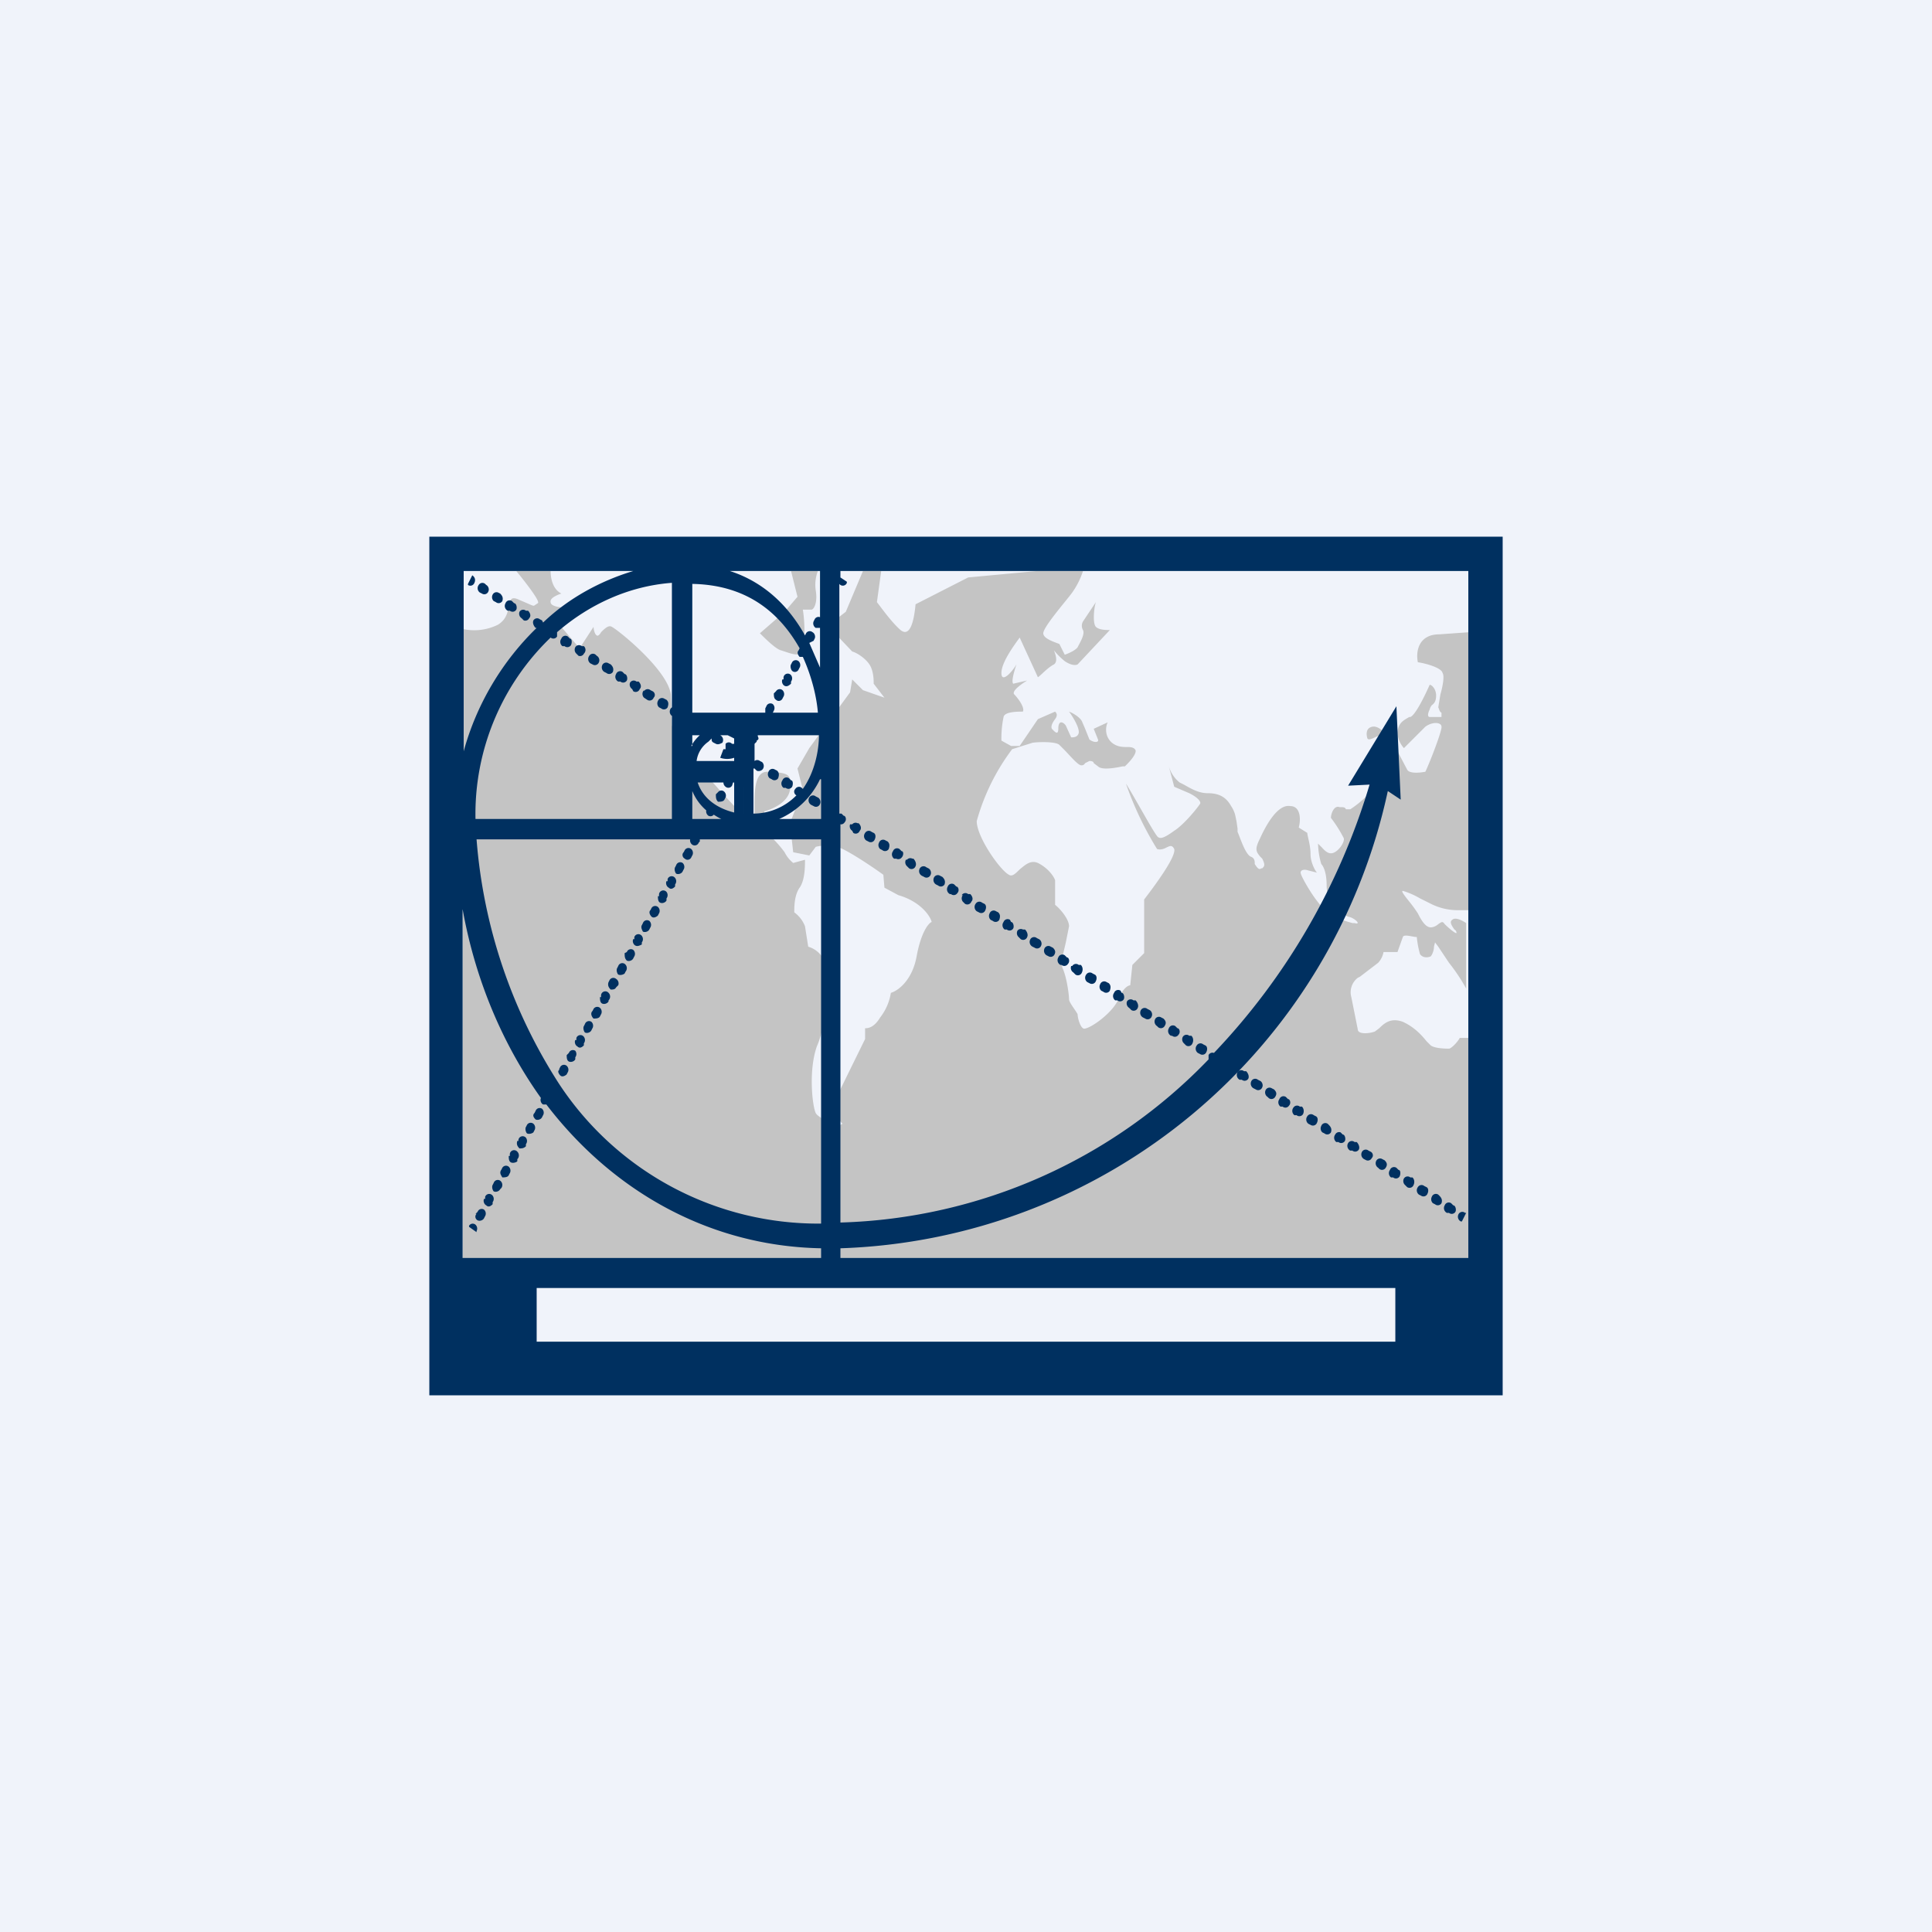
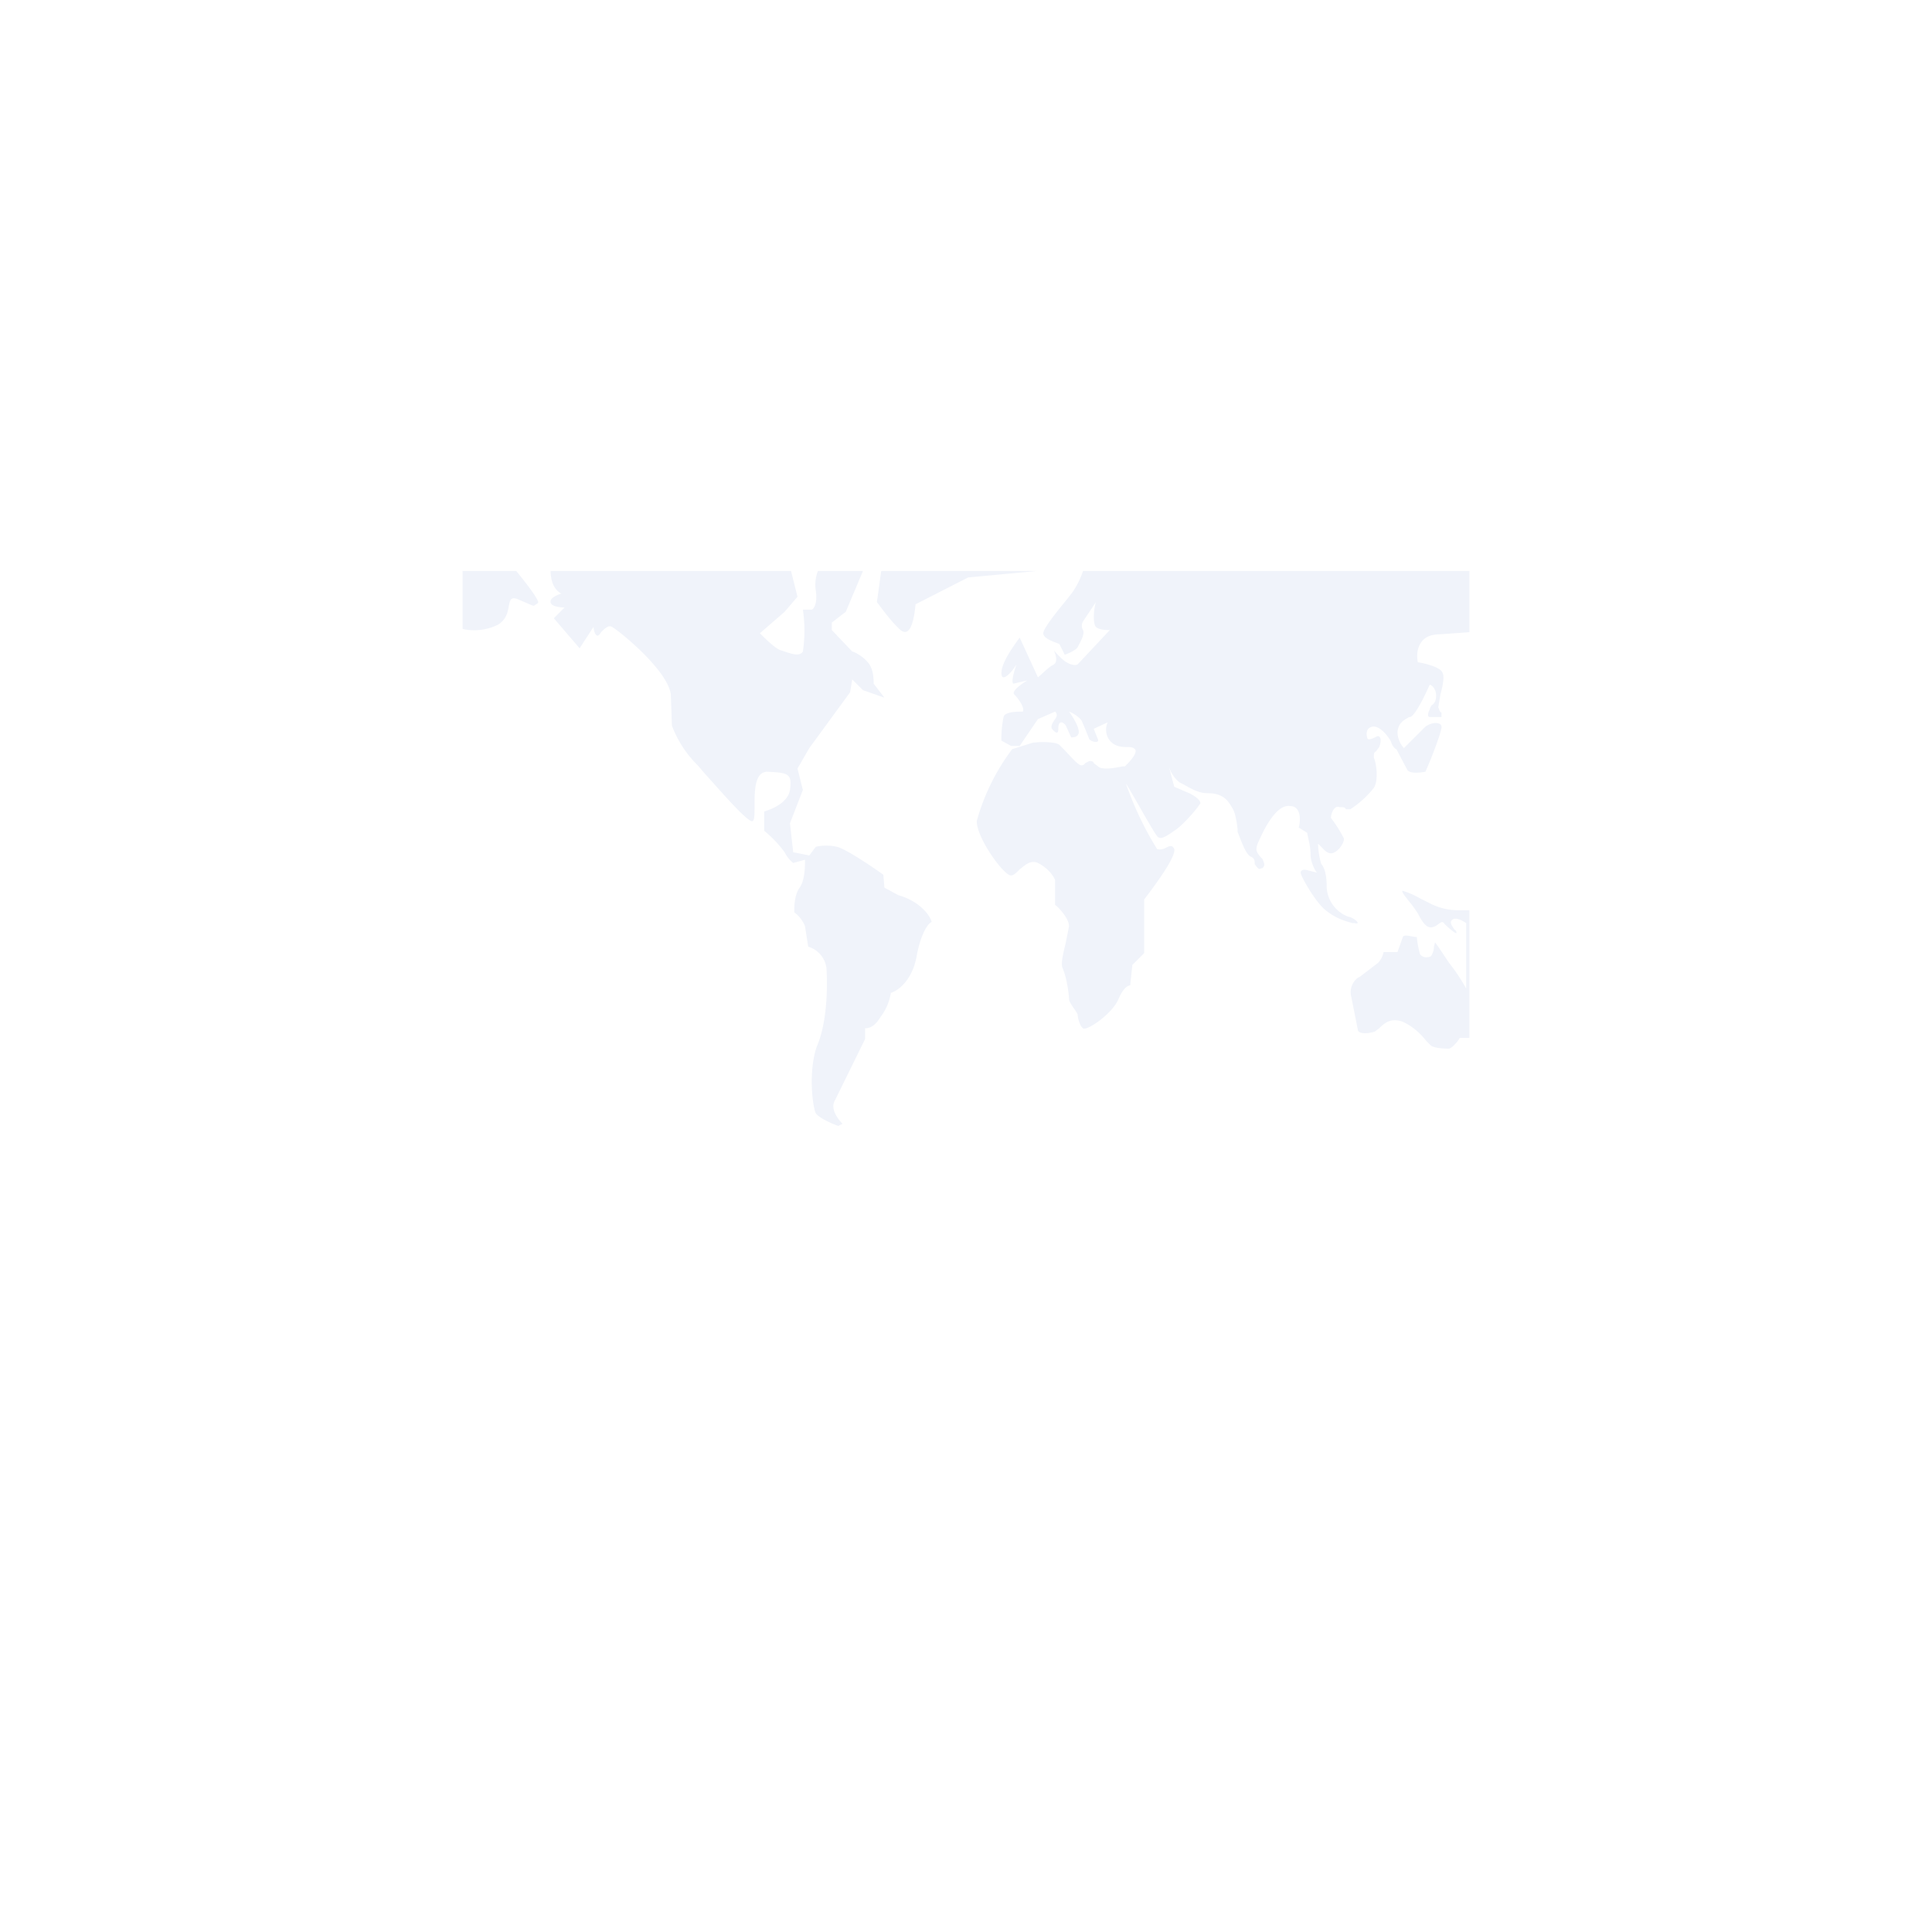
<svg xmlns="http://www.w3.org/2000/svg" width="18" height="18">
-   <path fill="#F0F3FA" d="M0 0h18v18H0z" />
-   <path fill="#C4C4C4" d="M4.31 5.32h9.38v6.53H4.31z" />
  <path d="M4.31 5.86a.5.5 0 00.33-.04c.08-.05.09-.12.1-.17.01-.06.02-.1.1-.06.12.05.13.06.14.05l.03-.02c.03-.01-.11-.19-.2-.3h-.5v.54zm9.38 3.81V8.48h-.12a.56.56 0 01-.24-.06l-.1-.05a.73.73 0 00-.16-.07c-.02 0 .02.05.06.1a1.22 1.22 0 01.08.11c.03.06.07.13.12.13.03 0 .06-.02.07-.03.03-.02.04-.03.06 0 .03.03.11.1.11.08 0 0 0-.02-.02-.03-.02-.03-.05-.07-.02-.09.03-.03.1.01.13.03v.61a1.72 1.72 0 00-.16-.24l-.1-.15-.03-.04-.01.04c0 .04-.02.08-.03.09-.02.01-.07.02-.1-.02a.9.9 0 01-.03-.16c-.04 0-.12-.03-.13 0l-.05.14h-.13a.2.2 0 01-.05.1l-.17.13-.02.01a.17.17 0 00-.06.18l.06.3c0 .05.11.04.16.02l.04-.03c.05-.05.11-.1.22-.06.11.05.18.13.22.18l.04.04c.04.03.15.03.17.03.02 0 .08-.06.1-.1h.09zm0-3.77v-.58h-3.6a.74.74 0 01-.1.2c-.05.07-.27.32-.27.38 0 .05.1.08.15.1l.05.1c.03-.01.1-.04.12-.07.02-.04.07-.12.05-.16a.08.08 0 010-.08l.12-.18c-.02.06-.03.2 0 .23s.1.03.13.03l-.3.32c-.02.01-.06.01-.12-.03a.69.69 0 01-.1-.1c.01.03.04.1 0 .13-.06.03-.12.1-.15.12l-.17-.37c-.05.07-.17.23-.17.33s.1-.01.14-.08c-.02.06-.05.16-.03.18l.13-.03c-.05.03-.15.1-.12.13s.1.12.08.16c-.05 0-.17 0-.18.05a.98.98 0 00-.02.22l.09.05h.08l.17-.25.16-.07c.01.01.03.03 0 .07-.03.04-.04.07-.03.09.02.02.06.07.06 0 0-.09.05-.06.07-.03l.05.11c.02 0 .06 0 .07-.04.01-.05-.06-.16-.09-.2.03.01.1.05.12.09l.03.07.04.1c.04.03.09.03.08 0l-.04-.1.13-.06c-.02.04-.03.13.04.19.05.04.1.04.15.04.04 0 .06.01.07.03.01.05-.1.15-.1.15h-.02c-.05.01-.19.04-.23 0l-.04-.03c0-.01-.01-.02-.04-.02l-.04.02s-.01.02-.03.02c-.03.01-.11-.09-.17-.15l-.04-.04c-.03-.03-.18-.03-.25-.02l-.19.06a2 2 0 00-.33.67c0 .15.22.46.3.5.03.02.06-.01.1-.05.05-.04.1-.09.17-.06.1.05.15.13.16.16v.23c.04.03.13.13.13.2l-.03.15c-.02.09-.05.19-.03.24.04.09.06.25.06.29 0 .03.06.1.08.14 0 .03.02.11.05.13.03.03.27-.13.33-.27.05-.12.1-.13.11-.13l.02-.19.11-.11v-.5c.1-.13.3-.4.28-.47-.02-.04-.04-.03-.08-.01-.02.01-.05.02-.08.01a3.07 3.07 0 01-.29-.61c.1.16.27.48.3.5.02.01.04.02.15-.06.08-.05.2-.19.24-.25.01-.01 0-.05-.1-.1l-.14-.06-.05-.19a.3.3 0 00.1.15l.04.02c.07.04.14.08.22.08.1 0 .17.03.22.12.04.06.04.1.05.14l.01.07v.03c.03.07.07.2.12.23.03.01.04.03.04.06v.01c.02.03.04.06.06.04h.01c.02-.02.03-.03 0-.09l-.02-.02c-.04-.05-.05-.07 0-.17.05-.11.16-.32.28-.3.1 0 .1.13.08.2l.08.05c0 .03.03.11.03.2 0 .07.04.15.06.17l-.08-.02c-.06-.02-.08.01-.07.03 0 .02.13.26.23.34.1.08.18.1.25.12h.02c.07.02 0-.05-.06-.06a.31.31 0 01-.2-.29c0-.14-.04-.19-.05-.2a.72.72 0 01-.03-.19l.03.03c.02.02.05.06.09.06.06 0 .13-.1.12-.14a1.23 1.23 0 00-.12-.19c0-.04.03-.12.08-.1.04 0 .05 0 .06.02h.04a.91.91 0 00.22-.2c.04-.06.03-.21 0-.28 0-.04 0-.05.02-.06l.03-.04c.02-.05.02-.11-.02-.1-.04.02-.08.04-.09.02-.01-.03-.02-.1.05-.11.07-.01.15.1.17.14.01.04.04.07.05.07l.1.19c.02.04.12.03.17.02.06-.13.16-.4.15-.42 0-.04-.08-.05-.15 0l-.2.2a.23.23 0 01-.06-.15c.01-.09.06-.11.11-.14h.01c.05-.02.14-.21.18-.3.02 0 .06.04.06.1 0 .04-.01.07-.04.09a.1.1 0 00-.02.04c-.02.04-.02.07 0 .07h.11v-.04c-.02-.01-.02-.03-.03-.05l.02-.12c.02-.07.04-.17.02-.2-.01-.05-.16-.09-.23-.1-.02-.09 0-.26.2-.26l.28-.02zm-4.03-.58H8.21l-.04.29c.04.05.13.18.22.26.1.08.13-.13.14-.24l.49-.25.64-.06zm-2.04 0h.42l-.16.38-.13.1v.07l.19.2c.04.01.12.06.16.12.04.06.04.15.04.18l.1.13-.2-.07-.1-.1-.02.12-.38.52-.11.19.05.2-.12.31.03.27.15.03.06-.08c.03-.01.12-.02.2 0 .08.02.32.18.43.26l.01.12.13.07c.21.06.3.2.31.25-.03.01-.1.1-.14.32-.04.22-.17.32-.24.34a.5.5 0 01-.1.23c-.06.1-.12.1-.14.1v.1l-.28.57c-.05.08.03.18.07.22l-.04.02c-.06-.02-.19-.08-.21-.12-.03-.06-.07-.39.01-.62.1-.23.1-.57.09-.73a.24.24 0 00-.17-.2l-.03-.19a.29.29 0 00-.1-.13c0-.05 0-.16.05-.23s.05-.2.05-.26l-.11.03a.3.3 0 01-.08-.1 1.11 1.11 0 00-.19-.2v-.18c.07-.02.22-.08.24-.2.02-.15-.01-.16-.21-.17-.12 0-.12.18-.12.32 0 .09 0 .15-.03.14-.07-.03-.26-.25-.44-.45a56.6 56.6 0 00-.06-.07 1.02 1.02 0 01-.24-.37l-.01-.29c-.03-.23-.49-.6-.55-.63-.03-.02-.07.02-.1.05-.01.02-.03.04-.04.03-.02-.01-.03-.06-.03-.08l-.13.2-.24-.28.1-.1c-.04 0-.13-.01-.13-.05-.01-.04.07-.07.1-.08-.08-.04-.1-.14-.1-.21h2.24l.06.24-.12.14-.23.2c.05.05.15.15.2.16l.03.01c.06.02.14.05.17 0a1.3 1.3 0 000-.39h.08c.02 0 .06-.06.04-.18a.36.36 0 01.02-.18z" fill="#F0F3FA" />
-   <path fill-rule="evenodd" d="M14 5H4v8h10V5zm-.31.32H6.8c.34.11.56.35.7.6l.01-.02a.04.04 0 01.06-.01c.02.01.03.04.02.06l-.01.02-.04.02.1.23v-.37H7.6a.05.05 0 01-.02-.06l.01-.02a.04.04 0 01.05-.02v-.43h.19v.06l.06.04v.01a.04.04 0 01-.07.01v2.14h.02l.02.02c.02 0 .03.04.01.06a.04.04 0 01-.04.02v3.71a4.95 4.95 0 003.43-1.52v-.04a.04.04 0 01.05-.02 6.18 6.18 0 001.45-2.5l-.2.01.45-.74.04.87-.12-.08a5.4 5.4 0 01-5.1 4.26v.09h5.85v-6.4zm-9.38 0H5.9c-.3.09-.6.25-.84.48l-.01-.02-.02-.01a.04.04 0 00-.06.01c-.01.02 0 .05.02.07H5c-.32.31-.56.71-.68 1.15V5.32zm0 6.4V8.47c.12.67.38 1.27.73 1.76-.01.02 0 .05.02.06h.03c.62.81 1.52 1.32 2.56 1.34v.09H4.3zm.9-1.62a2.89 2.89 0 002.44 1.3V7.82H6.52v.02l-.01.01a.04.04 0 01-.06.02.05.05 0 01-.02-.05H4.44a4.9 4.9 0 00.77 2.28zm1.05-4.67c-.4.03-.77.2-1.07.46v.04a.04.04 0 01-.06.01 2.28 2.28 0 00-.7 1.69h1.83v-.96a.05.05 0 010-.08V5.43zm.19 1.21v-1.2c.54.01.83.3 1 .6l-.01.02c-.02.02 0 .05.01.06h.03c.09.2.13.39.14.52H7.2l.01-.02a.05.05 0 00-.01-.06.04.04 0 00-.06.02l-.01.02v.04h-.68zm.61.21h.57c0 .12-.03.33-.15.5l-.01-.01a.04.04 0 00-.06.01c-.02.02-.01.05.01.06a.56.56 0 01-.4.17v-.42h.01l.02.02c.02.01.05 0 .06-.02a.05.05 0 00-.01-.06l-.02-.01a.04.04 0 00-.05 0v-.16l.02-.02V6.9c.02-.01.02-.02.01-.04zm-.13.73V7.1v.48zm0-.62v-.1.1zm-.43.33c.05.15.18.24.34.28v-.28h-.01l-.01.03a.04.04 0 01-.06.01.05.05 0 01-.02-.04H6.5zm.08.26a.48.48 0 01-.13-.18v.26h.27a.59.59 0 01-.07-.04.04.04 0 01-.05.01.05.05 0 01-.02-.05zm.26-.46h-.35a.26.26 0 01.11-.18l.03-.03c0 .02 0 .03.02.04l.02.01c.02.01.04 0 .06-.01a.05.05 0 00-.02-.07h.07l.04.02.02.01v.05h-.02a.04.04 0 00-.06 0v.05h-.02l-.03.08a.2.2 0 00.13 0v.03zm-.4-.14a.37.37 0 01.08-.1h-.07v.1zm1.2.31a.76.76 0 01-.38.37h.39v-.37zM4.36 5.45v-.01l.04-.08c.03.02.03.05.02.07a.04.04 0 01-.06.02zm.1 0a.04.04 0 01.06-.01l.01.01c.02.01.03.04.02.06a.04.04 0 01-.06.02l-.02-.01a.05.05 0 01-.01-.07zm.13.09a.04.04 0 01.05-.02l.02.01c.02.02.03.04.02.07a.04.04 0 01-.06.01L4.6 5.6a.05.05 0 01-.01-.06zm.12.08a.04.04 0 01.06-.02l.02.02c.02 0 .03.04.02.06a.04.04 0 01-.06.01h-.02a.05.05 0 01-.02-.07zm.13.08a.04.04 0 01.06-.01h.02c.02.02.03.05.01.07a.04.04 0 01-.05.02l-.02-.02a.05.05 0 01-.02-.06zm.39.25a.04.04 0 01.06-.02l.02.02c.02 0 .02.04.01.06a.04.04 0 01-.06.01h-.02a.05.05 0 01-.01-.07zm.13.08a.04.04 0 01.06-.01h.02c.02.02.02.05 0 .07a.04.04 0 01-.05.02l-.02-.02a.05.05 0 01-.01-.06zm.13.08a.04.04 0 01.06-.01l.01.01c.02.01.03.04.02.06a.04.04 0 01-.06.02l-.02-.01a.05.05 0 01-.01-.07zm.12.09a.04.04 0 01.06-.02l.02.01c.02.02.03.04.02.07a.04.04 0 01-.06.01l-.02-.01a.05.05 0 01-.02-.06zm.13.08a.04.04 0 01.06-.02l.02.02c.02 0 .03.04.02.06a.04.04 0 01-.06.01h-.02a.05.05 0 01-.02-.07zm.13.08a.04.04 0 01.06-.01h.02c.02.02.03.05.01.07a.04.04 0 01-.06.02l-.01-.02a.05.05 0 01-.02-.06zm.13.08a.04.04 0 01.06-.01l.02.01c.02.01.03.04.01.06a.04.04 0 01-.06.02L6 6.5a.05.05 0 010-.07zm.13.09a.04.04 0 01.06-.02l.02.01c.02.02.02.04.01.07a.04.04 0 01-.06.01l-.02-.01a.05.05 0 01-.01-.06zm1.03.66a.04.04 0 01.06-.02l.02.01c.02.02.02.04.01.07a.04.04 0 01-.06.01l-.02-.01a.05.05 0 01-.01-.06zm.13.08a.04.04 0 01.06-.02l.02.02c.02 0 .02.04.01.06a.04.04 0 01-.06.01H7.3a.05.05 0 01-.01-.07zm.25.16a.04.04 0 01.06-.01l.02.01c.02.01.03.04.02.06a.04.04 0 01-.06.02l-.02-.01a.05.05 0 01-.02-.07zm.4.25a.04.04 0 01.05-.01H8c.02.02.03.05.01.07a.04.04 0 01-.06.02l-.01-.02a.05.05 0 01-.02-.06zm.12.08a.04.04 0 01.06-.01l.02.01c.02.01.02.04.01.06a.04.04 0 01-.06.02l-.02-.01a.05.05 0 01-.01-.07zm.13.09a.04.04 0 01.06-.02l.02.01c.02.02.02.04.01.07a.04.04 0 01-.06.01l-.02-.01a.05.05 0 01-.01-.06zm.13.08a.04.04 0 01.06-.02l.02.02c.02 0 .02.04 0 .06a.04.04 0 01-.05.01h-.02a.05.05 0 01-.01-.07zm.13.08A.04.04 0 018.5 8h.01c.02.02.03.05.02.07a.04.04 0 01-.06.02l-.02-.02a.05.05 0 01-.01-.06zm.12.08a.04.04 0 01.06-.01l.02.01c.02.01.03.04.02.06a.04.04 0 01-.06.02l-.02-.01a.05.05 0 01-.02-.07zm.13.09a.04.04 0 01.06-.02l.02.01c.02.02.03.04.02.07a.04.04 0 01-.06.01l-.02-.01a.05.05 0 01-.02-.06zm.13.08a.04.04 0 01.06-.02l.02.02c.02 0 .03.04.01.06a.04.04 0 01-.06.01h-.01a.05.05 0 01-.02-.07zm.13.08a.04.04 0 01.06-.01h.02c.02.02.03.05.01.07a.04.04 0 01-.06.02l-.02-.02a.05.05 0 010-.06zm.13.08a.04.04 0 01.06-.01l.02.01c.02.01.02.04.01.06a.04.04 0 01-.06.02l-.02-.01a.05.05 0 01-.01-.07zm.13.09a.04.04 0 01.06-.02l.02.01c.02.02.02.04.01.07a.04.04 0 01-.06.01l-.02-.01a.05.05 0 01-.01-.06zm.13.08a.04.04 0 01.06-.02l.01.02c.02 0 .03.04.02.06a.04.04 0 01-.06.01h-.02a.05.05 0 01-.01-.07zm.13.08a.04.04 0 01.05-.01h.02c.02.02.03.05.02.07a.04.04 0 01-.06.02l-.02-.02a.05.05 0 01-.01-.06zm.12.08a.04.04 0 01.06-.01l.02.01c.02.01.03.04.02.06a.04.04 0 01-.06.02l-.02-.01a.05.05 0 01-.02-.07zm.13.09a.04.04 0 01.06-.02l.02.01c.02.02.03.04.01.07a.04.04 0 01-.05.01l-.02-.01a.05.05 0 01-.02-.06zm.13.08a.04.04 0 01.06-.02l.02.02c.02 0 .03.04.01.06a.04.04 0 01-.06.01h-.01a.05.05 0 01-.02-.07zm.13.08a.04.04 0 01.06-.01h.02c.02.02.02.05.01.07a.04.04 0 01-.06.02L10 9.06A.05.05 0 019.98 9zm.13.08a.04.04 0 01.06-.01l.02.01c.02.01.02.04.01.06a.04.04 0 01-.06.02l-.02-.01a.05.05 0 01-.01-.07zm.13.09a.04.04 0 01.06-.02l.02.01c.02.02.02.04.01.07a.04.04 0 01-.06.01l-.02-.01a.05.05 0 01-.01-.06zm.13.08a.04.04 0 01.06-.02l.01.02c.02 0 .03.04.02.06a.04.04 0 01-.06.01h-.02a.05.05 0 01-.01-.07zm.12.08a.04.04 0 01.06-.01h.02c.02.02.03.05.02.07a.04.04 0 01-.06.02l-.02-.02a.05.05 0 01-.02-.06zm.13.08a.04.04 0 01.06-.01l.02.01c.02.01.03.04.02.06a.04.04 0 01-.06.02l-.02-.01a.05.05 0 01-.02-.07zm.13.09a.04.04 0 01.06-.02l.02.01c.02.02.03.04.01.07a.04.04 0 01-.06.01l-.01-.01a.05.05 0 01-.02-.06zm.13.08a.04.04 0 01.06-.02l.02.02c.02 0 .03.04.01.06a.04.04 0 01-.06.01h-.01a.05.05 0 01-.02-.07zm.13.08a.04.04 0 01.06-.01h.02c.02.02.02.05.01.07a.04.04 0 01-.06.02l-.02-.02a.05.05 0 01-.01-.06zm.13.08a.04.04 0 01.06-.01l.02.01c.02.01.02.04.01.06a.04.04 0 01-.06.02l-.02-.01a.05.05 0 01-.01-.07zm.38.25a.04.04 0 01.06-.01h.02c.02.02.03.05.02.07a.04.04 0 01-.06.01h-.02a.05.05 0 01-.02-.07zm.13.08a.04.04 0 01.06-.01l.02.01c.02.01.03.04.02.06a.04.04 0 01-.06.02l-.02-.01a.05.05 0 01-.02-.07zm.13.09a.04.04 0 01.06-.02l.02.01c.02.02.03.04.01.07a.04.04 0 01-.06.01l-.01-.01a.05.05 0 01-.02-.06zm.13.08a.04.04 0 01.06-.02l.02.02c.02 0 .03.04.01.06a.04.04 0 01-.06.01h-.02a.05.05 0 01-.01-.07zm.13.08a.04.04 0 01.06-.01h.02c.02.02.02.05.01.07a.04.04 0 01-.06.01h-.02a.05.05 0 01-.01-.07zm.13.08a.04.04 0 01.06-.01l.02.01c.02.01.02.04.01.06a.04.04 0 01-.06.02l-.02-.01a.05.05 0 01-.01-.07zm.13.09a.04.04 0 01.06-.02l.01.01c.02.02.03.04.02.07a.04.04 0 01-.06.01l-.02-.01a.05.05 0 01-.01-.06zm.13.08a.04.04 0 01.05-.02l.02.02c.02 0 .03.04.02.06a.04.04 0 01-.06.01h-.02a.05.05 0 01-.01-.07zm.12.08a.04.04 0 01.06-.01h.02c.02.02.03.05.02.07a.04.04 0 01-.06.01h-.02a.05.05 0 01-.02-.07zm.13.08a.04.04 0 01.06-.01l.02.01c.02.01.03.04.01.06a.04.04 0 01-.05.02l-.02-.01a.05.05 0 01-.02-.07zm.13.09a.04.04 0 01.06-.02l.02.01c.02.02.03.04.01.07a.04.04 0 01-.06.01l-.01-.01a.05.05 0 01-.02-.06zm.13.08a.04.04 0 01.06-.02l.02.02c.02 0 .02.04.01.06a.04.04 0 01-.06.01h-.02a.05.05 0 01-.01-.07zm.13.08a.04.04 0 01.06-.01h.02c.02.02.02.05.01.07a.04.04 0 01-.06.02l-.02-.02a.05.05 0 01-.01-.06zm.13.08a.04.04 0 01.06-.01l.02.01c.02.01.02.04.01.06a.04.04 0 01-.06.02l-.02-.01a.05.05 0 01-.01-.07zm.13.09a.04.04 0 01.06-.02l.01.01c.02.02.03.04.02.07a.04.04 0 01-.06.01l-.02-.01a.05.05 0 01-.01-.06zm.12.08a.04.04 0 01.06-.02l.02.02c.02 0 .03.04.02.06a.04.04 0 01-.06.01h-.02a.05.05 0 01-.02-.07zm.13.08a.04.04 0 01.06-.01h.01l-.04.08h-.01a.05.05 0 01-.02-.07zm-9.15.17v-.01a.05.05 0 00-.01-.06.04.04 0 00-.06.01v.01l.07.05zm0-.17c-.02.02-.01.05.01.06.02.01.05 0 .06-.02l.01-.02a.05.05 0 00-.01-.06.04.04 0 00-.06.02l-.02.02zm.07-.14c-.01.02 0 .05.02.06.02.02.04.01.06-.01v-.02a.05.05 0 000-.06.04.04 0 00-.07.01v.02zm.08-.13c-.01.02 0 .05.01.06.02.01.05 0 .06-.02l.01-.01a.05.05 0 00-.01-.07.04.04 0 00-.06.02l-.01.02zm.08-.14c-.02.03 0 .05.01.07.02 0 .05 0 .06-.02l.01-.02a.05.05 0 00-.01-.06.04.04 0 00-.06.01l-.01.02zm.07-.13c0 .02 0 .05.02.06.02.01.05 0 .06-.01v-.02a.05.05 0 000-.07.04.04 0 00-.07.02v.02zm.08-.14c-.01.03 0 .05.02.07.02 0 .04 0 .06-.02v-.02a.05.05 0 000-.06.04.04 0 00-.07.02v.01zm.08-.13c-.01.02 0 .05.01.06.02.01.05 0 .06-.01l.01-.02a.05.05 0 00-.01-.06.04.04 0 00-.06.01l-.01.02zm.08-.13c-.02.02-.01.04.01.06.02.01.05 0 .06-.02l.01-.02a.05.05 0 00-.01-.06.04.04 0 00-.06.02l-.01.02zm.23-.4c-.02.01 0 .04.01.05.02.02.05 0 .06-.01l.01-.02a.05.05 0 00-.01-.06.04.04 0 00-.06.01l-.01.02zm.07-.14c0 .02 0 .05.02.06.02.01.05 0 .06-.02v-.02a.05.05 0 000-.06.04.04 0 00-.06.02l-.02.02zm.08-.14c-.01.02 0 .05.02.06.02.02.04.01.06-.01v-.02a.05.05 0 000-.06.04.04 0 00-.07.01v.02zm.08-.13c-.01.02 0 .05.01.06.02.01.05 0 .06-.02l.01-.02a.05.05 0 00-.01-.06.04.04 0 00-.06.02l-.01.02zm.08-.14c-.02.02-.01.05.01.07.02 0 .05 0 .06-.02l.01-.02a.05.05 0 00-.01-.06.04.04 0 00-.06.01l-.01.02zm.07-.13c0 .02 0 .05.02.06.02.01.05 0 .06-.02v-.01a.05.05 0 000-.07.04.04 0 00-.07.02v.02zm.08-.14c-.01.03 0 .05.02.07.02 0 .04 0 .05-.02l.02-.02a.05.05 0 00-.02-.06.04.04 0 00-.06.01l-.01.02zm.08-.13c-.01.02 0 .05.01.06.02.01.05 0 .06-.01l.01-.02a.05.05 0 00-.01-.07.04.04 0 00-.06.02l-.01.02zm.07-.14c0 .03 0 .05.02.07.02.01.05 0 .06-.02l.01-.02a.05.05 0 00-.01-.06.04.04 0 00-.06.02l-.02.01zm.08-.13c-.01.02 0 .05.02.06.02.01.04 0 .06-.01v-.02a.05.05 0 000-.06.04.04 0 00-.07.01v.02zm.08-.13c-.01.02 0 .04.01.06.02.01.05 0 .06-.02l.01-.02a.05.05 0 00-.01-.06.04.04 0 00-.06.02l-.01.02zm.08-.14c-.02.02 0 .05.01.06.02.02.05 0 .06-.01l.01-.02a.05.05 0 00-.01-.06.04.04 0 00-.06.01l-.01.02zm.07-.13c0 .02 0 .05.02.06.02.01.05 0 .06-.02v-.02a.05.05 0 000-.06.04.04 0 00-.07.02v.02zm.08-.14c-.01.02 0 .05.02.06.02.02.04.01.06-.01v-.02a.05.05 0 000-.06.04.04 0 00-.07.01v.02zm.08-.13c-.01.02 0 .05.01.06.02.01.05 0 .06-.02l.01-.02a.05.05 0 00-.01-.06.04.04 0 00-.06.02l-.01.02zm.08-.14c-.02.02-.01.05.01.06.02.02.05.01.06-.01l.01-.02a.05.05 0 00-.01-.06.04.04 0 00-.06.01l-.01.02zm.3-.54c0 .03 0 .05.02.07.02 0 .05 0 .06-.02l.01-.02a.05.05 0 00-.02-.06.04.04 0 00-.05.01l-.02.02zm.54-.94c0 .02 0 .05.02.06.02.02.05.01.06-.01l.01-.02a.05.05 0 00-.01-.06.04.04 0 00-.06.01l-.02.02zm.08-.13c-.01.02 0 .05.02.06.02.01.04 0 .06-.02v-.02a.05.05 0 000-.06.04.04 0 00-.07.02v.02zm.08-.14c-.01.02 0 .05.01.06.02.02.05.01.06-.01l.01-.02a.05.05 0 00-.01-.06.04.04 0 00-.06.01l-.01.02z" fill="#003060" />
-   <path fill="#F0F3FA" d="M5 12h8v.5H5z" />
</svg>